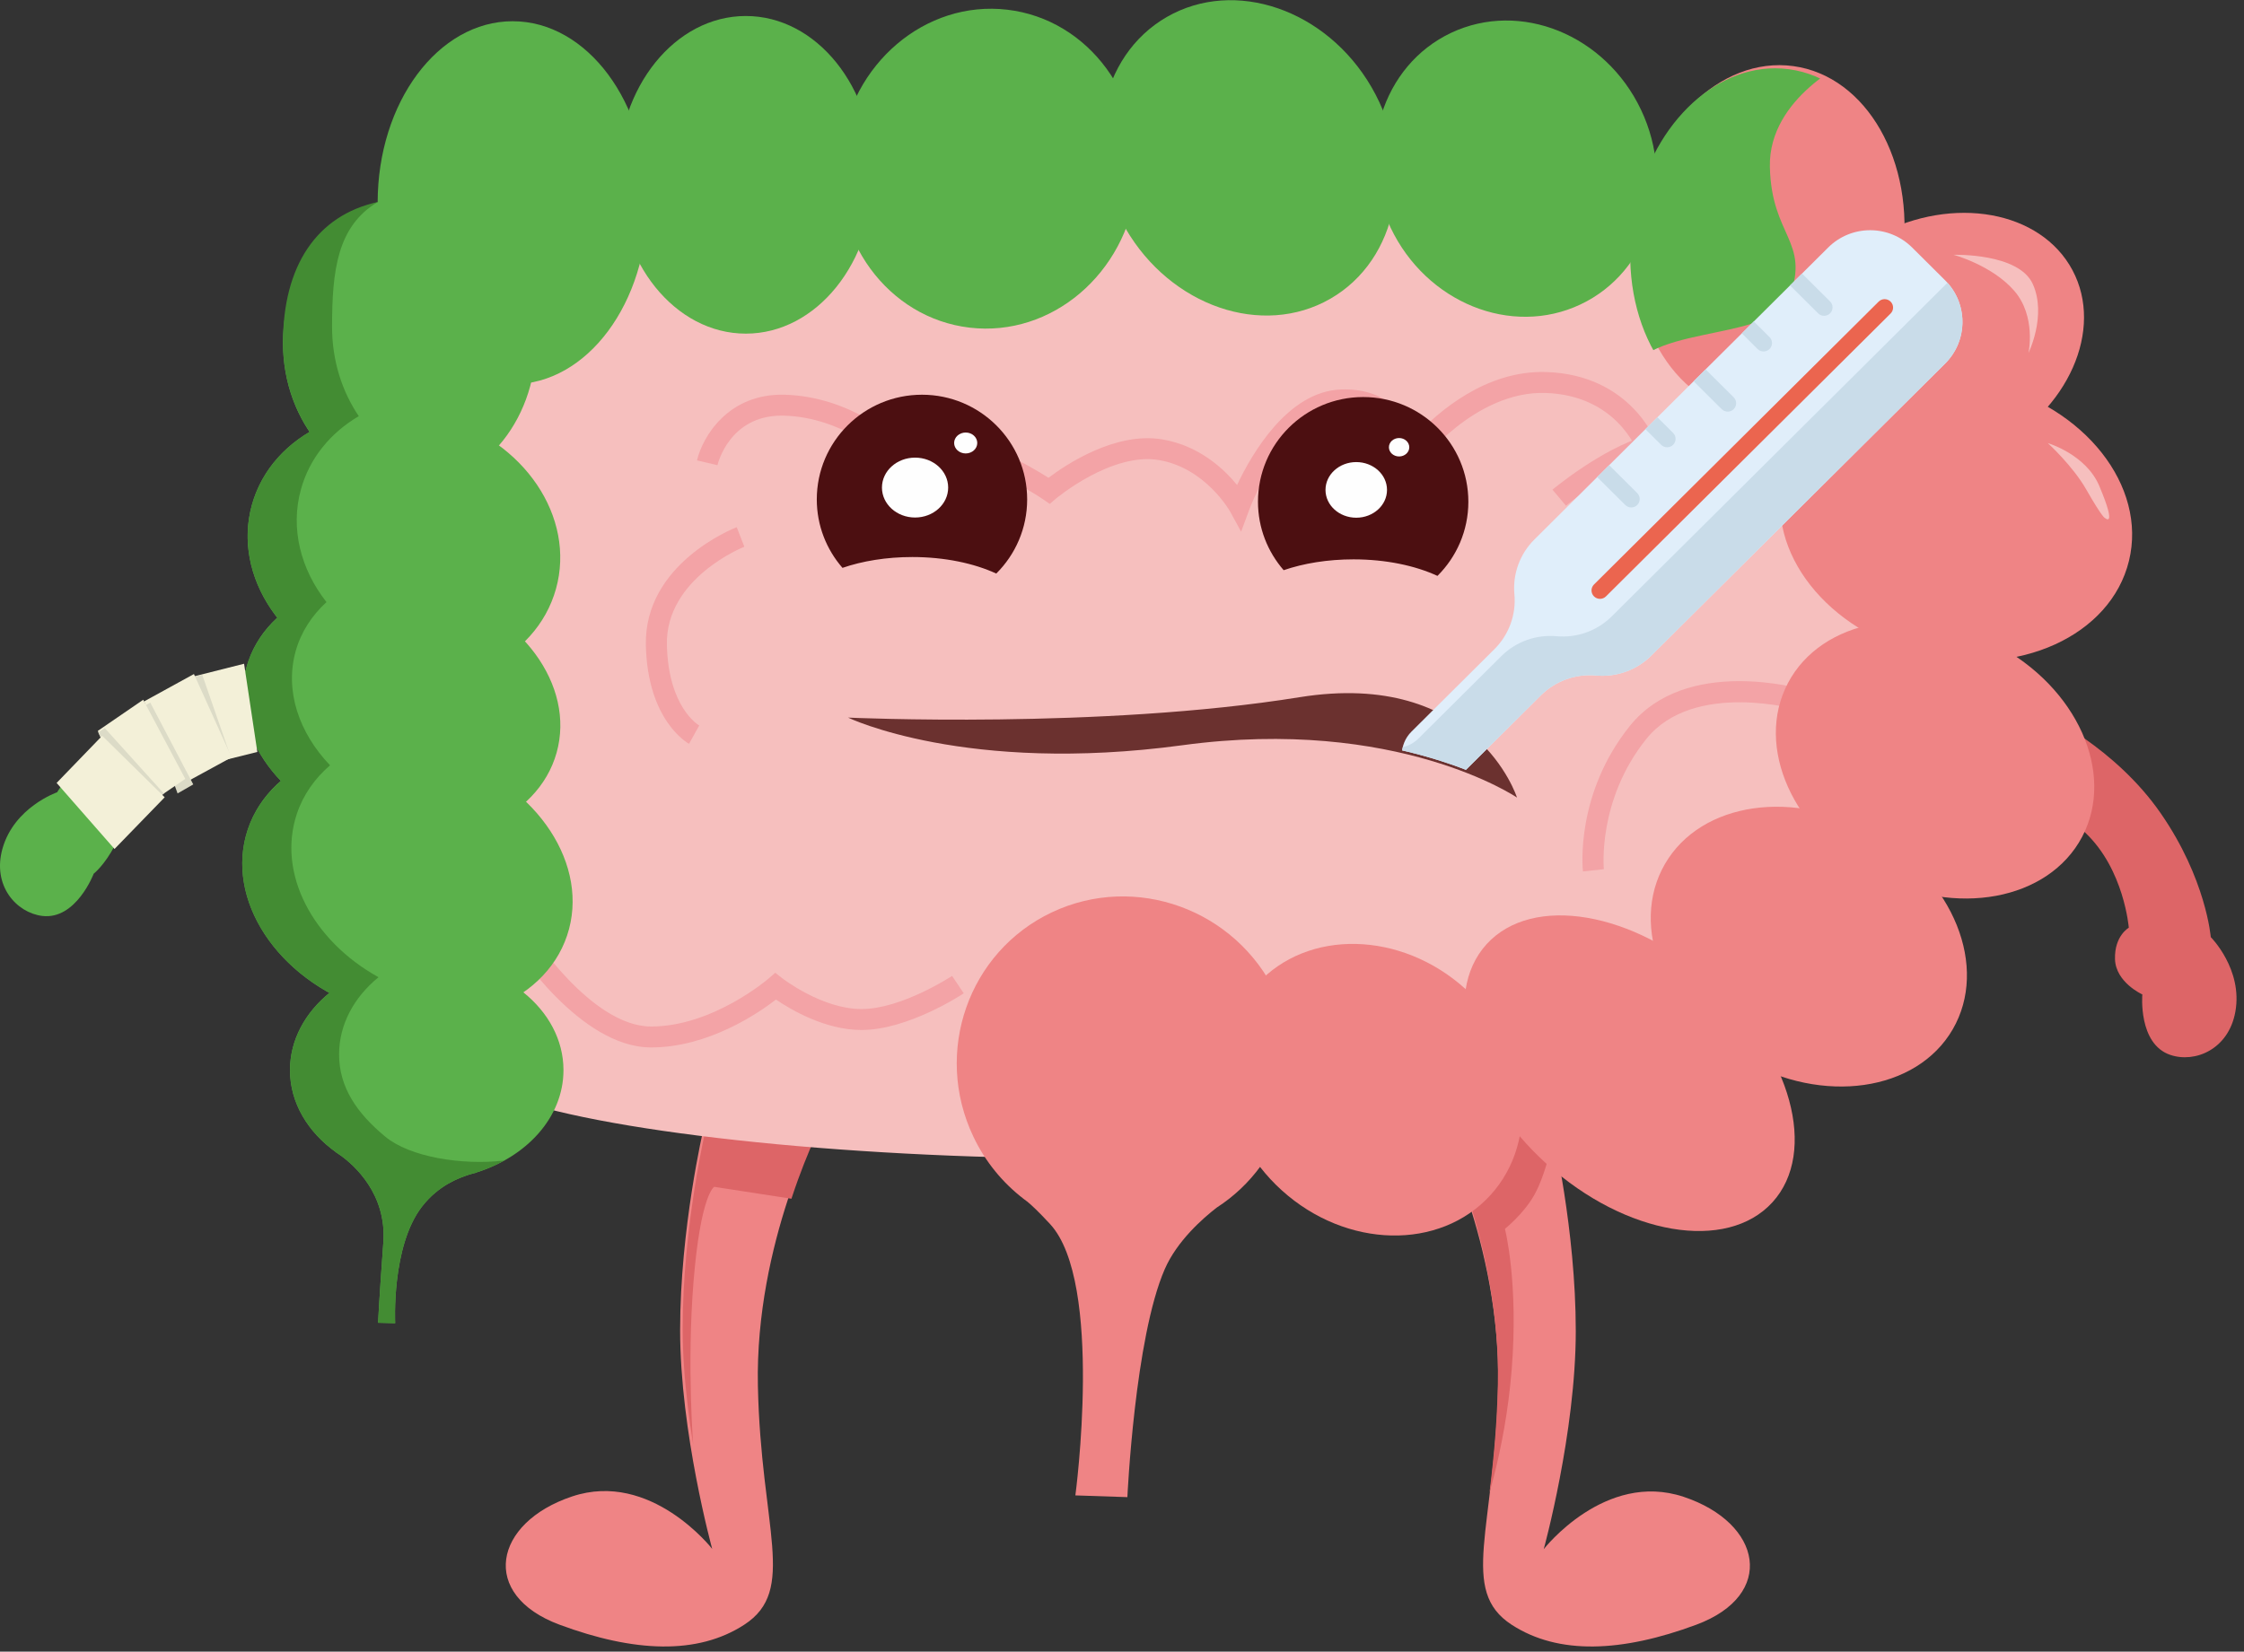
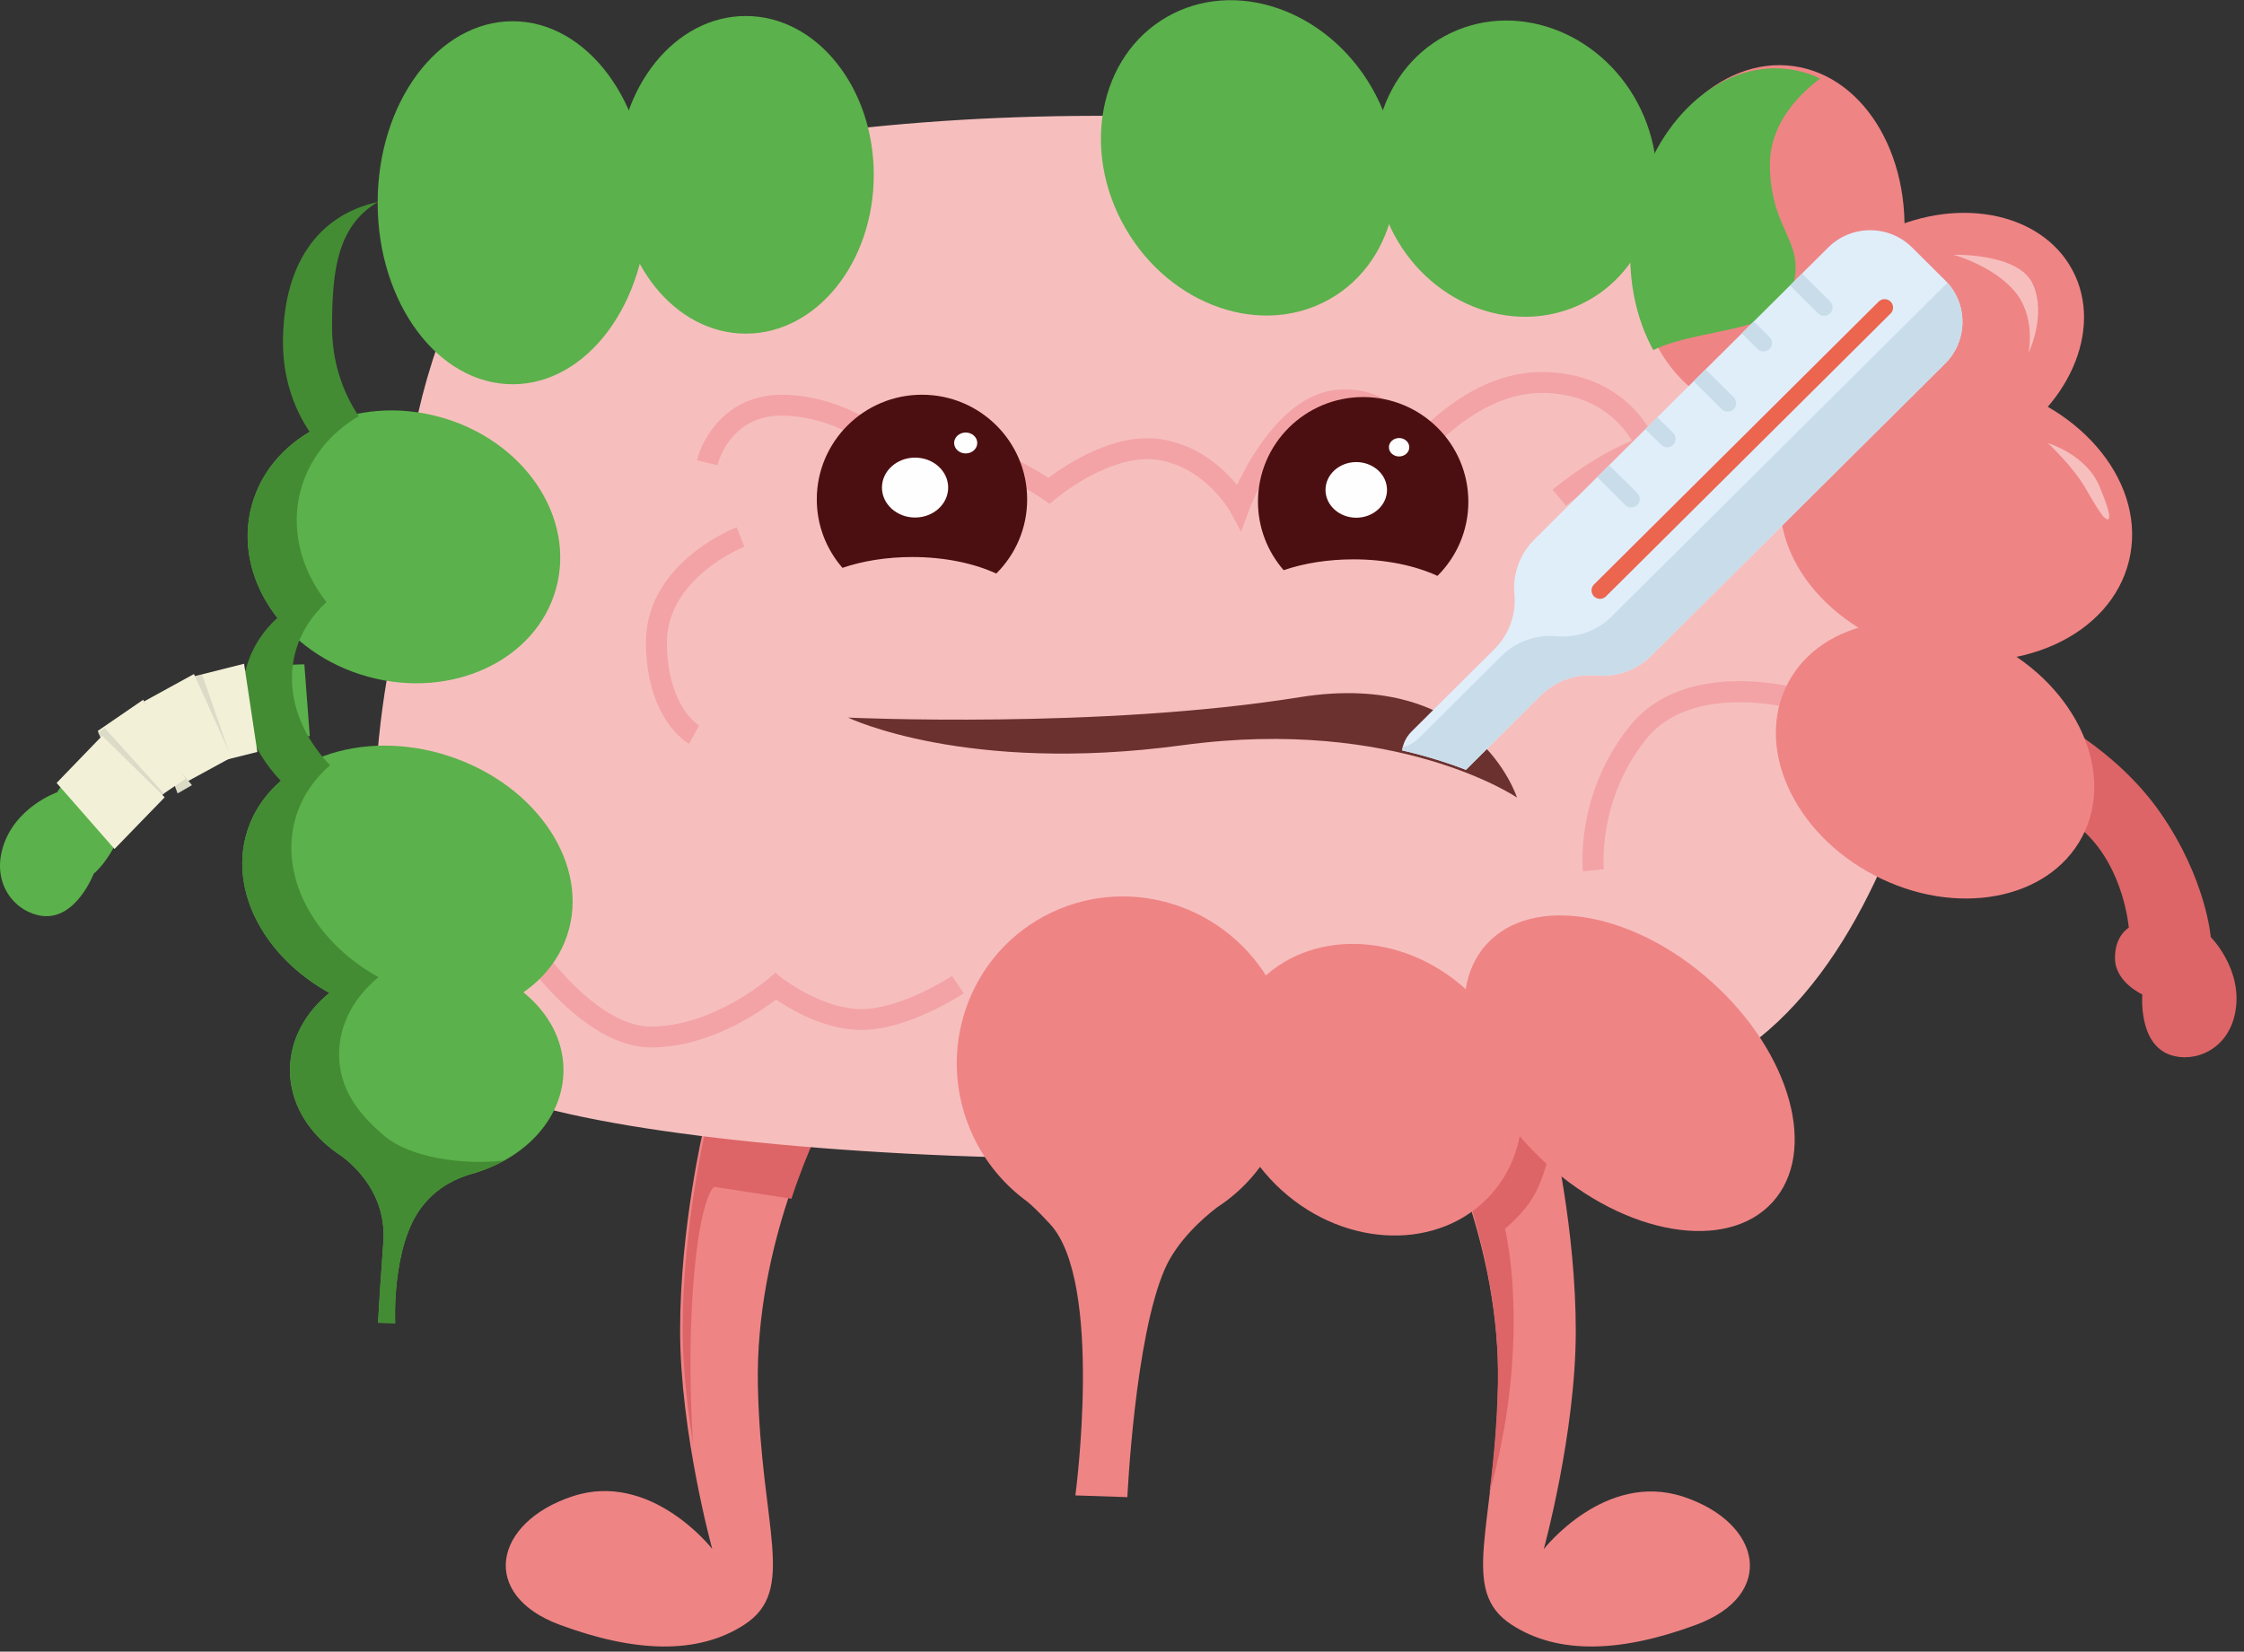
<svg xmlns="http://www.w3.org/2000/svg" width="436" height="321">
  <rect width="100%" height="100%" fill="#333333" stroke="none" />
  <defs>
    <clipPath id="clip_0">
      <rect y="129.12" width="60.189" height="48.943" clip-rule="evenodd" />
    </clipPath>
  </defs>
  <g clip-path="url(#clip_0)">
    <path fill="rgb(91,177,75)" stroke="none" transform="translate(0 129.12)" d="M59.136 0.001C59.136 0.001 43.931 -0.234 30.38 7.415C16.828 15.063 11.1 24.86 11.1 24.86C11.1 24.86 2.745 27.751 0.477 35.826C-1.537 42.998 3.166 48.265 8.196 48.891C14.787 49.707 18.208 40.681 18.208 40.681C18.208 40.681 20.303 39.076 22.393 35.053C24.483 31.031 26.227 30.159 26.227 30.159C26.227 30.159 31.955 20.365 41.889 17.221C51.822 14.081 60.189 13.955 60.189 13.955L59.136 0.001Z" />
  </g>
  <defs>
    <clipPath id="clip_1">
      <rect x="390.115" y="138.821" width="44.432" height="66.66" clip-rule="evenodd" />
    </clipPath>
  </defs>
  <g clip-path="url(#clip_1)">
    <path fill="rgb(221,101,103)" stroke="none" transform="translate(390.115 138.821)" d="M7.031 0C7.031 0 20.817 6.415 29.679 19.205C38.543 31.995 39.428 43.306 39.428 43.306C39.428 43.306 45.687 49.552 44.207 57.808C42.892 65.139 36.364 67.83 31.563 66.201C25.277 64.065 26.132 54.45 26.132 54.45C26.132 54.45 20.95 52.117 20.821 47.584C20.694 43.054 23.502 41.485 23.502 41.485C23.502 41.485 22.617 30.173 15.047 23.017C7.475 15.859 0 12.101 0 12.101L7.031 0Z" />
  </g>
  <defs>
    <clipPath id="clip_2">
      <rect x="-159" y="-1929" width="1440" height="5829" clip-rule="evenodd" />
    </clipPath>
  </defs>
  <g clip-path="url(#clip_2)">
    <path fill="rgb(239,132,133)" stroke="none" transform="translate(98.268 217.737)" d="M38.41 1.7C38.41 1.7 33.876 20.965 33.876 40.797C33.876 60.629 40.109 83.294 40.109 83.294C40.109 83.294 28.207 67.995 12.907 73.094C-2.394 78.195 -5.172 92.222 10.451 98.028C24.901 103.394 37.239 103.948 46.343 98.028C56.683 91.302 49.555 79.328 48.987 51.564C48.422 23.799 61.078 0 61.078 0L38.41 1.7Z" />
  </g>
  <defs>
    <clipPath id="clip_3">
      <path d="M132.641 258.2C132.641 238.259 137.24 218.889 137.24 218.889L160.234 217.18C160.234 217.18 147.396 241.109 147.97 269.025C148.164 278.402 149.108 285.987 149.88 292.183C151.405 304.432 152.254 311.251 145.288 315.742C140.788 318.642 135.51 319.997 129.584 320L129.546 320C123.32 319.997 116.38 318.503 108.882 315.742C93.033 309.903 95.851 295.801 111.373 290.673C126.892 285.546 138.965 300.928 138.965 300.928C138.965 300.928 132.641 278.139 132.641 258.2Z" clip-rule="evenodd" />
    </clipPath>
  </defs>
  <g clip-path="url(#clip_3)">
    <path fill="rgb(221,101,103)" stroke="none" transform="translate(130.481 213.952)" d="M4.268 67.796C4.268 67.796 2.927 51.654 4.268 35.131C5.65 18.105 8.292 16.711 8.292 16.711L25.537 19.369L31.479 1.708L3.885 0C3.885 0 -0.522 28.295 0.052 40.258C0.627 52.222 4.268 67.796 4.268 67.796" />
  </g>
  <defs>
    <clipPath id="clip_4">
      <rect x="-159" y="-1929" width="1440" height="5829" clip-rule="evenodd" />
    </clipPath>
  </defs>
  <g clip-path="url(#clip_4)">
    <path fill="rgb(239,132,133)" stroke="none" transform="translate(279 218)" d="M22.639 1.696C22.639 1.696 27.167 20.911 27.167 40.693C27.167 60.473 20.942 83.08 20.942 83.08C20.942 83.08 32.828 67.821 48.11 72.906C63.391 77.994 66.165 91.985 50.562 97.776C36.131 103.129 23.808 103.681 14.716 97.776C4.389 91.067 11.508 79.124 12.075 51.431C12.64 23.738 0 0 0 0L22.639 1.696Z" />
  </g>
  <defs>
    <clipPath id="clip_5">
      <path d="M289.155 292.185C289.911 285.989 290.836 278.403 291.026 269.025C291.588 241.109 279.009 217.18 279.009 217.18L301.539 218.889C301.539 218.889 306.046 238.259 306.046 258.2C306.046 278.139 299.851 300.928 299.851 300.928C299.851 300.928 311.68 285.546 326.888 290.673C342.097 295.801 344.857 309.903 329.328 315.742C321.981 318.503 315.181 319.997 309.08 320L309.042 320C303.235 319.997 298.063 318.642 293.654 315.742C286.829 311.251 287.661 304.433 289.155 292.185Z" clip-rule="evenodd" />
    </clipPath>
  </defs>
  <g clip-path="url(#clip_5)">
    <path fill="rgb(221,101,103)" stroke="none" transform="translate(281.124 213.951)" d="M6.771 80.9C6.771 80.9 11.278 68.746 12.592 52.224C13.946 35.199 11.278 24.878 11.278 24.878C11.278 24.878 14.846 22.029 16.91 18.422C18.975 14.813 20.103 9.495 20.103 9.495L12.028 1.329L0 0C0 0 5.083 26.967 5.645 38.93C6.209 50.895 6.771 80.9 6.771 80.9" />
  </g>
  <defs>
    <clipPath id="clip_6">
      <rect x="-159" y="-1929" width="1440" height="5829" clip-rule="evenodd" />
    </clipPath>
  </defs>
  <g clip-path="url(#clip_6)">
    <path fill="rgb(246,191,190)" stroke="none" transform="translate(72.798 22.512)" d="M3.642 102.933C3.642 102.933 -14.069 178.008 28.621 191.575C71.311 205.144 225.724 211.023 267.05 180.723C308.38 150.421 311.105 59.968 311.559 58.612C312.014 57.255 296.118 26.048 224.816 8.863C153.514 -8.324 47.241 1.174 24.987 22.882C2.734 44.591 3.642 102.933 3.642 102.933" />
  </g>
  <defs>
    <clipPath id="clip_7">
      <rect x="-159" y="-1929" width="1440" height="5829" clip-rule="evenodd" />
    </clipPath>
  </defs>
  <g clip-path="url(#clip_7)">
    <path fill="rgb(243,163,166)" stroke="none" transform="translate(135.422 76.708)" d="M3.978 13.702L0 12.769C1.073 8.222 6.043 -0.287 17.032 0.007C29.935 0.364 38.797 8.699 39.169 9.054L36.338 11.99C36.259 11.915 28.202 4.387 16.919 4.076C16.762 4.071 16.606 4.069 16.453 4.069C6.369 4.069 4.072 13.302 3.978 13.702" />
  </g>
  <defs>
    <clipPath id="clip_8">
      <rect x="-159" y="-1929" width="1440" height="5829" clip-rule="evenodd" />
    </clipPath>
  </defs>
  <g clip-path="url(#clip_8)">
    <path fill="rgb(243,163,166)" stroke="none" transform="translate(163.629 72.292)" d="M77.516 31.034L75.364 27.106C75.32 27.025 70.569 18.62 61.493 17.114C52.328 15.596 41.632 24.537 41.526 24.628L40.33 25.643L39.036 24.751C38.919 24.668 27.105 16.584 17.249 15.951C8.111 15.352 3.604 21.884 3.42 22.163L0 19.932C0.238 19.572 5.876 11.154 17.513 11.889C26.599 12.474 36.596 18.34 40.093 20.568C43.437 18.043 53.035 11.587 62.168 13.1C69.328 14.288 74.151 18.808 76.73 21.966C79.615 15.859 86.58 3.832 96.829 3.407C105.254 3.053 109.546 7.992 111.357 12.49C115.709 7.821 125.053 -0.384 136.836 0.014C153.181 0.562 158.07 13.354 158.27 13.899L154.433 15.297L156.352 14.599L154.435 15.305C154.269 14.866 150.221 4.536 136.696 4.081C122.861 3.615 112.123 17.864 112.016 18.007L108.866 22.269L108.337 17.007C108.226 15.992 106.982 7.052 96.999 7.473C88.056 7.843 81.029 21.577 79.076 26.836L77.516 31.034Z" />
  </g>
  <defs>
    <clipPath id="clip_9">
      <rect x="-159" y="-1929" width="1440" height="5829" clip-rule="evenodd" />
    </clipPath>
  </defs>
  <g clip-path="url(#clip_9)">
    <path fill="rgb(243,163,166)" stroke="none" transform="translate(301.639 83.324)" d="M2.622 14.965L0 11.841C0.384 11.522 9.51 3.971 17.922 1.448C25.997 -0.971 33.981 0.243 34.913 0.817L32.769 4.28L33.84 2.549L33.24 4.492C33.179 4.477 26.552 3.115 19.103 5.346C11.498 7.625 2.709 14.89 2.622 14.965" />
  </g>
  <defs>
    <clipPath id="clip_10">
      <rect x="-159" y="-1929" width="1440" height="5829" clip-rule="evenodd" />
    </clipPath>
  </defs>
  <g clip-path="url(#clip_10)">
    <path fill="rgb(243,163,166)" stroke="none" transform="translate(125.483 102.461)" d="M8.395 42.099C8.067 41.919 0.347 37.564 0.006 22.975C-0.363 7.143 16.923 0.285 17.661 0L19.137 3.795L18.399 1.898L19.14 3.795C18.987 3.854 3.79 9.924 4.093 22.881C4.374 34.946 10.129 38.397 10.374 38.536L8.395 42.099Z" />
  </g>
  <defs>
    <clipPath id="clip_11">
      <rect x="-159" y="-1929" width="1440" height="5829" clip-rule="evenodd" />
    </clipPath>
  </defs>
  <g clip-path="url(#clip_11)">
    <path fill="rgb(243,163,166)" stroke="none" transform="translate(307.46 132.381)" d="M0.1 36.984C0.033 36.375 -1.402 21.921 9.222 8.697C20.172 -4.936 42.473 1.462 43.416 1.741L42.255 5.644C42.05 5.583 21.643 -0.248 12.412 11.239C2.88 23.106 4.15 36.417 4.163 36.549L0.1 36.984Z" />
  </g>
  <defs>
    <clipPath id="clip_12">
      <rect x="-159" y="-1929" width="1440" height="5829" clip-rule="evenodd" />
    </clipPath>
  </defs>
  <g clip-path="url(#clip_12)">
    <path fill="rgb(243,163,166)" stroke="none" transform="translate(99.578 181.117)" d="M26.933 22.456C13.024 22.456 0.527 3.001 0 2.173L3.456 0C3.573 0.183 15.274 18.386 26.933 18.386C38.927 18.386 49.663 9.148 49.769 9.055L51.047 7.941L52.385 8.987C52.462 9.048 60.127 14.994 67.808 14.994C75.615 14.994 85.31 8.615 85.408 8.551L87.675 11.938C87.238 12.229 76.838 19.064 67.808 19.064C60.697 19.064 53.977 15.052 51.19 13.148C47.783 15.783 38.053 22.456 26.933 22.456" />
  </g>
  <defs>
    <clipPath id="clip_13">
      <rect x="-159" y="-1929" width="1440" height="5829" clip-rule="evenodd" />
    </clipPath>
  </defs>
  <g clip-path="url(#clip_13)">
    <path fill="rgb(91,177,75)" stroke="none" transform="translate(47.071 144.91)" d="M63.11 36.912C58.572 50.451 41.007 56.809 23.877 51.113C6.748 45.42 -3.46 29.829 1.078 16.29C5.617 2.752 23.183 -3.607 40.313 2.087C57.442 7.783 67.65 23.374 63.11 36.912" />
  </g>
  <defs>
    <clipPath id="clip_14">
      <rect x="-159" y="-1929" width="1440" height="5829" clip-rule="evenodd" />
    </clipPath>
  </defs>
  <g clip-path="url(#clip_14)">
    <path fill="rgb(91,177,75)" stroke="none" transform="translate(48.114 79.764)" d="M59.909 34.686C56.023 48.615 39.652 56.251 23.338 51.741C7.024 47.23 -3.051 32.281 0.833 18.351C4.715 4.422 21.09 -3.214 37.403 1.296C53.716 5.807 63.793 20.756 59.909 34.686" />
  </g>
  <defs>
    <clipPath id="clip_15">
-       <rect x="-159" y="-1929" width="1440" height="5829" clip-rule="evenodd" />
-     </clipPath>
+       </clipPath>
  </defs>
  <g clip-path="url(#clip_15)">
-     <path fill="rgb(91,177,75)" stroke="none" transform="translate(47.188 112.832)" d="M60.963 33.438C57.315 46.516 40.875 53.389 24.241 48.79C7.604 44.191 -2.925 29.859 0.722 16.781C4.368 3.703 20.808 -3.171 37.444 1.429C54.081 6.029 64.609 20.36 60.963 33.438" />
-   </g>
+     </g>
  <defs>
    <clipPath id="clip_16">
-       <rect x="-159" y="-1929" width="1440" height="5829" clip-rule="evenodd" />
-     </clipPath>
+       </clipPath>
  </defs>
  <g clip-path="url(#clip_16)">
    <path fill="rgb(91,177,75)" stroke="none" transform="translate(54.981 38.386)" d="M49.149 28.236C49.149 43.83 38.146 56.473 24.575 56.473C11.003 56.473 0 43.83 0 28.236C0 12.642 11.003 0 24.575 0C38.146 0 49.149 12.642 49.149 28.236" />
  </g>
  <defs>
    <clipPath id="clip_17">
      <rect x="-159" y="-1929" width="1440" height="5829" clip-rule="evenodd" />
    </clipPath>
  </defs>
  <g clip-path="url(#clip_17)">
    <path fill="rgb(91,177,75)" stroke="none" transform="translate(73.376 4.127)" d="M52.455 35.275C52.455 54.758 40.713 70.552 26.227 70.552C11.742 70.552 0 54.758 0 35.275C0 15.792 11.742 0 26.227 0C40.713 0 52.455 15.792 52.455 35.275" />
  </g>
  <defs>
    <clipPath id="clip_18">
      <rect x="-159" y="-1929" width="1440" height="5829" clip-rule="evenodd" />
    </clipPath>
  </defs>
  <g clip-path="url(#clip_18)">
    <path fill="rgb(91,177,75)" stroke="none" transform="translate(120.039 3.11)" d="M49.731 30.866C49.731 47.913 38.598 61.733 24.867 61.733C11.133 61.733 0 47.913 0 30.866C0 13.819 11.133 0 24.867 0C38.598 0 49.731 13.819 49.731 30.866" />
  </g>
  <defs>
    <clipPath id="clip_19">
-       <rect x="-159" y="-1929" width="1440" height="5829" clip-rule="evenodd" />
-     </clipPath>
+       </clipPath>
  </defs>
  <g clip-path="url(#clip_19)">
    <path fill="rgb(91,177,75)" stroke="none" transform="translate(163.046 1.698)" d="M57.78 34.446C55.77 51.51 41.258 63.839 25.366 61.982C9.476 60.125 -1.779 44.787 0.233 27.723C2.242 10.657 16.755 -1.671 32.646 0.185C48.537 2.042 59.791 17.381 57.78 34.446" />
  </g>
  <defs>
    <clipPath id="clip_20">
      <rect x="-159" y="-1929" width="1440" height="5829" clip-rule="evenodd" />
    </clipPath>
  </defs>
  <g clip-path="url(#clip_20)">
    <path fill="rgb(91,177,75)" stroke="none" transform="translate(213.903 0.037)" d="M52.58 16.909C61.351 32.034 57.762 50.446 44.568 58.031C31.372 65.618 13.566 59.507 4.799 44.381C-3.972 29.256 -0.383 10.844 12.812 3.258C26.005 -4.328 43.811 1.784 52.58 16.909" />
  </g>
  <defs>
    <clipPath id="clip_21">
      <rect x="-159" y="-1929" width="1440" height="5829" clip-rule="evenodd" />
    </clipPath>
  </defs>
  <g clip-path="url(#clip_21)">
    <path fill="rgb(91,177,75)" stroke="none" transform="translate(267.134 3.988)" d="M51.694 17.315C58.632 31.893 53.368 48.849 39.937 55.187C26.507 61.525 9.996 54.845 3.058 40.265C-3.879 25.688 1.386 8.731 14.814 2.394C28.245 -3.944 44.757 2.736 51.694 17.315" />
  </g>
  <defs>
    <clipPath id="clip_22">
      <rect x="-159" y="-1929" width="1440" height="5829" clip-rule="evenodd" />
    </clipPath>
  </defs>
  <g clip-path="url(#clip_22)">
    <path fill="rgb(239,132,133)" stroke="none" transform="translate(238.049 183.45)" d="M46.688 8.758C59.215 20.073 61.386 38.011 51.538 48.824C41.689 59.639 23.55 59.234 11.021 47.919C-1.504 36.605 -3.677 18.666 6.171 7.853C16.02 -2.961 34.16 -2.556 46.688 8.758" />
  </g>
  <defs>
    <clipPath id="clip_23">
      <rect x="-159" y="-1929" width="1440" height="5829" clip-rule="evenodd" />
    </clipPath>
  </defs>
  <g clip-path="url(#clip_23)">
    <path fill="rgb(239,132,133)" stroke="none" transform="translate(284.519 177.91)" d="M48.169 13.02C63.506 26.871 68.742 46.003 59.862 55.753C50.984 65.501 31.355 62.174 16.017 48.323C0.681 34.471 -4.556 15.341 4.322 5.592C13.2 -4.157 32.831 -0.832 48.169 13.02" />
  </g>
  <defs>
    <clipPath id="clip_24">
-       <rect x="-159" y="-1929" width="1440" height="5829" clip-rule="evenodd" />
-     </clipPath>
+       </clipPath>
  </defs>
  <g clip-path="url(#clip_24)">
    <path fill="rgb(239,132,133)" stroke="none" transform="translate(320.734 156.793)" d="M43.429 5.262C58.869 14.138 65.693 31.151 58.672 43.26C51.652 55.369 33.444 57.992 18.004 49.113C2.567 40.238 -4.259 23.224 2.762 11.115C9.782 -0.995 27.989 -3.615 43.429 5.262" />
  </g>
  <defs>
    <clipPath id="clip_25">
      <rect x="-159" y="-1929" width="1440" height="5829" clip-rule="evenodd" />
    </clipPath>
  </defs>
  <g clip-path="url(#clip_25)">
    <path fill="rgb(239,132,133)" stroke="none" transform="translate(345.04 120.744)" d="M42.755 4.527C58.539 12.78 66.043 29.506 59.516 41.887C52.988 54.267 34.901 57.611 19.116 49.359C3.332 41.105 -4.171 24.38 2.355 12C8.883 -0.38 26.97 -3.725 42.755 4.527" />
  </g>
  <defs>
    <clipPath id="clip_26">
      <rect x="-159" y="-1929" width="1440" height="5829" clip-rule="evenodd" />
    </clipPath>
  </defs>
  <g clip-path="url(#clip_26)">
    <path fill="rgb(239,132,133)" stroke="none" transform="translate(345.859 73.302)" d="M40.632 1.232C59.182 5.721 71.341 21.154 67.792 35.702C64.242 50.252 46.327 58.408 27.776 53.919C9.226 49.431 -2.934 33.998 0.616 19.449C4.165 4.901 22.081 -3.256 40.632 1.232" />
  </g>
  <defs>
    <clipPath id="clip_27">
      <rect x="-159" y="-1929" width="1440" height="5829" clip-rule="evenodd" />
    </clipPath>
  </defs>
  <g clip-path="url(#clip_27)">
    <path fill="rgb(239,132,133)" stroke="none" transform="translate(347.034 41.367)" d="M17.78 4.315C32.523 -3.48 49.472 -0.424 55.637 11.14C61.802 22.702 54.846 38.396 40.103 46.191C25.36 53.984 8.412 50.929 2.247 39.366C-3.917 27.802 3.037 12.11 17.78 4.315" />
  </g>
  <defs>
    <clipPath id="clip_28">
      <rect x="-159" y="-1929" width="1440" height="5829" clip-rule="evenodd" />
    </clipPath>
  </defs>
  <g clip-path="url(#clip_28)">
    <path fill="rgb(91,177,75)" stroke="none" transform="translate(56.344 186.614)" d="M53.136 21.369C53.136 9.568 41.242 0 26.568 0C11.894 0 0 9.568 0 21.369C0 27.742 3.486 33.444 8.987 37.361L8.94 37.354C8.94 37.354 9.047 37.417 9.195 37.513C9.435 37.681 9.673 37.851 9.92 38.012C12.424 39.825 18.825 45.424 18.138 54.864C17.285 66.567 17.115 70.468 17.115 70.468L20.438 70.552C20.438 70.552 19.671 55.628 25.632 47.91C28.855 43.739 32.837 42.323 34.75 41.695C35.04 41.619 35.319 41.527 35.604 41.443C35.893 41.369 36.062 41.339 36.062 41.339L35.994 41.329C46.007 38.266 53.136 30.497 53.136 21.369" />
  </g>
  <defs>
    <clipPath id="clip_29">
      <rect x="-159" y="-1929" width="1440" height="5829" clip-rule="evenodd" />
    </clipPath>
  </defs>
  <g clip-path="url(#clip_29)">
    <path fill="rgb(67,140,51)" stroke="none" transform="translate(47.071 39.255)" d="M50.891 186.302C42.559 187.254 32.554 185.599 27.797 181.667C22.265 177.095 18.811 172.048 18.811 165.675C18.811 159.827 21.738 154.53 26.473 150.67C13.656 143.568 6.731 130.48 10.615 118.891C11.862 115.172 14.118 112.018 17.054 109.484C11.007 103.155 8.227 95.013 10.375 87.305C11.417 83.571 13.528 80.365 16.363 77.765C11.36 71.4 9.28 63.452 11.412 55.807C13.112 49.712 17.204 44.821 22.638 41.626C19.397 36.842 17.448 30.846 17.448 24.313C17.448 13.382 18.439 4.692 26.347 0C14.447 2.607 7.91 12.437 7.91 27.366C7.91 33.897 9.859 39.895 13.099 44.678C7.667 47.874 3.576 52.764 1.875 58.86C-0.256 66.505 1.824 74.453 6.824 80.818C3.99 83.418 1.88 86.624 0.839 90.358C-1.311 98.065 1.468 106.207 7.515 112.537C4.582 115.072 2.325 118.225 1.078 121.944C-2.808 133.533 4.117 146.621 16.936 153.723C12.201 157.583 9.273 162.878 9.273 168.727C9.273 175.1 12.759 180.804 18.261 184.72L18.214 184.713C18.214 184.713 18.32 184.777 18.468 184.872C18.708 185.04 18.946 185.209 19.194 185.37C21.697 187.184 28.098 192.782 27.411 202.222C26.558 213.925 26.388 217.826 26.388 217.826L29.711 217.912C29.711 217.912 28.944 202.986 34.906 195.27C38.128 191.098 42.11 189.681 44.023 189.054C44.313 188.978 44.592 188.886 44.877 188.802C45.166 188.729 45.335 188.697 45.335 188.697L45.267 188.687C47.271 188.075 49.153 187.265 50.891 186.302" />
  </g>
  <defs>
    <clipPath id="clip_30">
      <rect x="-159" y="-1929" width="1440" height="5829" clip-rule="evenodd" />
    </clipPath>
  </defs>
  <g clip-path="url(#clip_30)">
    <path fill="rgb(239,132,133)" stroke="none" transform="translate(185.891 174.219)" d="M13.126 58.887C13.333 59.044 13.542 59.202 13.752 59.355C14.489 59.958 15.824 61.185 18.124 63.669C28.601 74.985 23.05 116.415 23.05 116.415L33.155 116.753C33.155 116.753 34.58 85.808 40.421 72.432C42.797 66.992 47.733 62.63 50.507 60.484C64.031 51.773 69.245 34.047 62.056 18.942C54.242 2.52 34.74 -4.577 18.496 3.087C2.253 10.753 -4.581 30.28 3.234 46.7C5.572 51.615 8.962 55.687 12.995 58.785L13.126 58.887Z" />
  </g>
  <defs>
    <clipPath id="clip_31">
      <rect x="-159" y="-1929" width="1440" height="5829" clip-rule="evenodd" />
    </clipPath>
  </defs>
  <g clip-path="url(#clip_31)">
    <path fill="rgb(76,15,17)" stroke="none" transform="translate(158.699 76.715)" d="M18.564 31.545C24.857 31.545 30.57 32.769 34.871 34.758C38.579 31.073 40.874 25.98 40.874 20.351C40.874 9.111 31.724 0 20.437 0C9.15 0 0 9.111 0 20.351C0 25.44 1.89 30.082 4.99 33.65C8.86 32.321 13.531 31.545 18.564 31.545" />
  </g>
  <defs>
    <clipPath id="clip_32">
      <rect x="-159" y="-1929" width="1440" height="5829" clip-rule="evenodd" />
    </clipPath>
  </defs>
  <g clip-path="url(#clip_32)">
    <path fill="rgb(254,254,254)" stroke="none" transform="translate(171.36 88.941)" d="M12.866 5.82C12.866 9.034 9.987 11.641 6.434 11.641C2.881 11.641 0 9.034 0 5.82C0 2.606 2.881 0 6.434 0C9.987 0 12.866 2.606 12.866 5.82" />
  </g>
  <defs>
    <clipPath id="clip_33">
      <rect x="-159" y="-1929" width="1440" height="5829" clip-rule="evenodd" />
    </clipPath>
  </defs>
  <g clip-path="url(#clip_33)">
    <path fill="rgb(254,254,254)" stroke="none" transform="translate(185.384 84.062)" d="M4.495 2.033C4.495 3.155 3.487 4.066 2.248 4.066C1.008 4.066 0 3.155 0 2.033C0 0.911 1.008 0 2.248 0C3.487 0 4.495 0.911 4.495 2.033" />
  </g>
  <defs>
    <clipPath id="clip_34">
      <rect x="-159" y="-1929" width="1440" height="5829" clip-rule="evenodd" />
    </clipPath>
  </defs>
  <g clip-path="url(#clip_34)">
    <path fill="rgb(76,15,17)" stroke="none" transform="translate(244.421 77.167)" d="M18.564 31.545C24.857 31.545 30.57 32.769 34.871 34.758C38.579 31.073 40.874 25.98 40.874 20.351C40.874 9.111 31.724 0 20.437 0C9.149 0 0 9.111 0 20.351C0 25.44 1.89 30.083 4.99 33.65C8.859 32.321 13.531 31.545 18.564 31.545" />
  </g>
  <defs>
    <clipPath id="clip_35">
      <rect x="-159" y="-1929" width="1440" height="5829" clip-rule="evenodd" />
    </clipPath>
  </defs>
  <g clip-path="url(#clip_35)">
    <path fill="rgb(254,254,254)" stroke="none" transform="translate(257.54 89.807)" d="M11.95 5.407C11.95 8.391 9.275 10.812 5.975 10.812C2.676 10.812 0 8.391 0 5.407C0 2.421 2.676 0 5.975 0C9.275 0 11.95 2.421 11.95 5.407" />
  </g>
  <defs>
    <clipPath id="clip_36">
      <rect x="-159" y="-1929" width="1440" height="5829" clip-rule="evenodd" />
    </clipPath>
  </defs>
  <g clip-path="url(#clip_36)">
    <path fill="rgb(254,254,254)" stroke="none" transform="translate(269.861 85.133)" d="M3.957 1.791C3.957 2.78 3.071 3.582 1.978 3.582C0.885 3.582 0 2.78 0 1.791C0 0.801 0.885 0 1.978 0C3.071 0 3.957 0.801 3.957 1.791" />
  </g>
  <defs>
    <clipPath id="clip_37">
      <rect x="-159" y="-1929" width="1440" height="5829" clip-rule="evenodd" />
    </clipPath>
  </defs>
  <g clip-path="url(#clip_37)">
    <path fill="rgb(107,49,47)" stroke="none" transform="translate(164.772 134.712)" d="M0 4.754C0 4.754 22.893 15.826 64.988 10.122C106.703 4.472 129.973 20.297 129.973 20.297C129.973 20.297 122.01 -4.732 87.689 0.798C49.096 7.015 0 4.754 0 4.754" />
  </g>
  <defs>
    <clipPath id="clip_38">
      <rect x="-159" y="-1929" width="1440" height="5829" clip-rule="evenodd" />
    </clipPath>
  </defs>
  <g clip-path="url(#clip_38)">
    <path fill="rgb(246,191,190)" stroke="none" transform="translate(379.581 49.518)" d="M0 0.005C0 0.005 12.67 -0.395 15.397 5.714C18.123 11.824 14.544 19.081 14.544 19.081C14.544 19.081 16.095 11.978 11.778 6.999C7.46 2.022 0 0.005 0 0.005" />
  </g>
  <defs>
    <clipPath id="clip_39">
      <rect x="-159" y="-1929" width="1440" height="5829" clip-rule="evenodd" />
    </clipPath>
  </defs>
  <g clip-path="url(#clip_39)">
    <path fill="rgb(246,191,190)" stroke="none" transform="translate(397.885 86.121)" d="M0 0C0 0 7.407 2.171 10.003 8.336C13.55 16.757 11.104 14.552 11.104 14.552C11.104 14.552 10.717 14.702 7.449 8.986C4.823 4.392 0 0 0 0" />
  </g>
  <defs>
    <clipPath id="clip_40">
      <rect x="-159" y="-1929" width="1440" height="5829" clip-rule="evenodd" />
    </clipPath>
  </defs>
  <g clip-path="url(#clip_40)">
    <path fill="rgb(239,132,133)" stroke="none" transform="translate(317.602 12.664)" d="M52.031 37.362C49.487 55.961 35.871 69.472 21.617 67.54C7.363 65.607 -2.131 48.961 0.412 30.362C2.957 11.762 16.573 -1.75 30.827 0.184C45.082 2.117 54.574 18.761 52.031 37.362" />
  </g>
  <defs>
    <clipPath id="clip_41">
      <path d="M338.396 80.811C324.118 78.878 314.608 62.233 317.156 43.636C319.542 26.227 331.645 13.277 344.894 13.275C345.799 13.275 346.709 13.336 347.623 13.46C361.901 15.394 371.409 32.037 368.862 50.636C366.315 69.232 352.675 82.743 338.396 80.811Z" clip-rule="evenodd" />
    </clipPath>
  </defs>
  <g clip-path="url(#clip_41)">
    <path fill="rgb(91,177,75)" stroke="none" transform="translate(297.969 8.387)" d="M19.614 1.554L57.707 0L61.543 3.25C61.543 3.25 45.624 10.455 45.91 24.019C46.194 37.584 53.727 38.43 49.748 49.31C46.369 58.542 18.762 54.256 18.478 66.123C18.194 77.992 0 81.383 0 81.383L19.614 1.554Z" />
  </g>
  <defs>
    <clipPath id="clip_42">
      <path d="M294.775 154.468C294.775 154.468 271.538 138.694 229.882 144.326C187.847 150.011 363.069 37 363.069 37L402.833 54.841L294.775 154.468Z" clip-rule="evenodd" />
    </clipPath>
  </defs>
  <g clip-path="url(#clip_42)">
    <path fill="rgb(224,238,250)" stroke="none" transform="translate(272.377 44.742)" d="M105.546 9.73L99.134 3.355C94.634 -1.118 87.339 -1.118 82.841 3.355L25.745 60.113C22.925 62.916 21.503 66.818 21.865 70.766C22.228 74.713 20.806 78.617 17.987 81.42L1.871 97.443C-0.624 99.92 -0.624 103.939 1.871 106.418C4.362 108.895 8.405 108.895 10.899 106.418L27.015 90.395C29.835 87.592 33.762 86.18 37.733 86.539C41.704 86.9 45.63 85.487 48.45 82.685L105.546 25.926C110.046 21.454 110.046 14.203 105.546 9.73" />
  </g>
  <defs>
    <clipPath id="clip_43">
      <path d="M294.775 154.468C294.775 154.468 271.538 138.694 229.882 144.326C187.847 150.011 363.069 37 363.069 37L402.833 54.841L294.775 154.468Z" clip-rule="evenodd" />
    </clipPath>
  </defs>
  <g clip-path="url(#clip_43)">
    <path fill="rgb(201,220,233)" stroke="none" transform="translate(272.379 54.955)" d="M106.001 0L40.774 64.842C37.954 67.646 34.028 69.057 30.058 68.697C26.085 68.338 22.159 69.75 19.339 72.553L3.221 88.576C2.349 89.443 1.288 90.005 0.168 90.264C-0.318 92.331 0.248 94.592 1.869 96.203C4.362 98.682 8.403 98.682 10.897 96.203L27.013 80.182C29.833 77.379 33.76 75.966 37.731 76.327C41.702 76.688 45.629 75.273 48.449 72.471L105.544 15.713C109.884 11.398 110.037 4.498 106.001 0" />
  </g>
  <defs>
    <clipPath id="clip_44">
      <path d="M294.775 154.468C294.775 154.468 271.538 138.694 229.882 144.326C187.847 150.011 363.069 37 363.069 37L402.833 54.841L294.775 154.468Z" clip-rule="evenodd" />
    </clipPath>
  </defs>
  <g clip-path="url(#clip_44)">
    <path fill="rgb(235,101,79)" stroke="none" transform="translate(309.225 58.142)" d="M0.482 57.767C-0.161 57.129 -0.161 56.095 0.482 55.455L55.787 0.48C56.429 -0.16 57.469 -0.16 58.112 0.48C58.754 1.118 58.754 2.152 58.112 2.79L2.808 57.767C2.166 58.407 1.124 58.407 0.482 57.767" />
  </g>
  <defs>
    <clipPath id="clip_45">
      <path d="M294.775 154.468C294.775 154.468 271.538 138.694 229.882 144.326C187.847 150.011 363.069 37 363.069 37L402.833 54.841L294.775 154.468Z" clip-rule="evenodd" />
    </clipPath>
  </defs>
  <g clip-path="url(#clip_45)">
    <path fill="rgb(201,220,233)" stroke="none" transform="translate(347.796 53.162)" d="M0 2.312L5.458 7.737C6.099 8.375 7.141 8.375 7.783 7.737C8.425 7.099 8.425 6.063 7.783 5.425L2.326 0L0 2.312Z" />
  </g>
  <defs>
    <clipPath id="clip_46">
      <path d="M294.775 154.468C294.775 154.468 271.538 138.694 229.882 144.326C187.847 150.011 363.069 37 363.069 37L402.833 54.841L294.775 154.468Z" clip-rule="evenodd" />
    </clipPath>
  </defs>
  <g clip-path="url(#clip_46)">
    <path fill="rgb(201,220,233)" stroke="none" transform="translate(338.428 62.474)" d="M0 2.312L3.06 5.354C3.703 5.992 4.744 5.992 5.384 5.354C6.028 4.715 6.028 3.68 5.384 3.042L2.327 0L0 2.312Z" />
  </g>
  <defs>
    <clipPath id="clip_47">
      <path d="M294.775 154.468C294.775 154.468 271.538 138.694 229.882 144.326C187.847 150.011 363.069 37 363.069 37L402.833 54.841L294.775 154.468Z" clip-rule="evenodd" />
    </clipPath>
  </defs>
  <g clip-path="url(#clip_47)">
    <path fill="rgb(201,220,233)" stroke="none" transform="translate(329.062 71.786)" d="M0 2.312L5.458 7.737C6.099 8.375 7.14 8.375 7.783 7.737C8.425 7.099 8.425 6.065 7.783 5.427L2.326 0L0 2.312Z" />
  </g>
  <defs>
    <clipPath id="clip_48">
      <path d="M294.775 154.468C294.775 154.468 271.538 138.694 229.882 144.326C187.847 150.011 363.069 37 363.069 37L402.833 54.841L294.775 154.468Z" clip-rule="evenodd" />
    </clipPath>
  </defs>
  <g clip-path="url(#clip_48)">
    <path fill="rgb(201,220,233)" stroke="none" transform="translate(319.694 81.098)" d="M0 2.312L3.06 5.354C3.702 5.992 4.744 5.992 5.384 5.354C6.028 4.715 6.028 3.68 5.384 3.041L2.326 0L0 2.312Z" />
  </g>
  <defs>
    <clipPath id="clip_49">
      <path d="M294.775 154.468C294.775 154.468 271.538 138.694 229.882 144.326C187.847 150.011 363.069 37 363.069 37L402.833 54.841L294.775 154.468Z" clip-rule="evenodd" />
    </clipPath>
  </defs>
  <g clip-path="url(#clip_49)">
    <path fill="rgb(201,220,233)" stroke="none" transform="translate(310.326 90.409)" d="M0 2.313L5.458 7.739C6.101 8.377 7.141 8.377 7.785 7.739C8.425 7.099 8.425 6.065 7.785 5.427L2.327 0L0 2.313Z" />
  </g>
  <defs>
    <clipPath id="clip_50">
      <rect x="-159" y="-1929" width="1440" height="5829" clip-rule="evenodd" />
    </clipPath>
  </defs>
  <g clip-path="url(#clip_50)">
    <path fill="rgb(243,240,216)" stroke="none" transform="translate(37 129)" d="M10.423 0L13 17.142L1.546 20L0 2.629L10.423 0Z" />
  </g>
  <defs>
    <clipPath id="clip_51">
      <path d="M38.664 148.783L37.143 131.683L47.398 129.095L49.932 145.97L38.664 148.783Z" clip-rule="evenodd" />
    </clipPath>
  </defs>
  <g clip-path="url(#clip_51)">
    <path fill="rgb(220,219,199)" stroke="none" transform="translate(29.239 129.31)" d="M9.417 0L15.949 18.807L5.594 24.331L0 5.06L9.417 0Z" />
  </g>
  <defs>
    <clipPath id="clip_52">
      <rect x="-159" y="-1929" width="1440" height="5829" clip-rule="evenodd" />
    </clipPath>
  </defs>
  <g clip-path="url(#clip_52)">
    <path fill="rgb(243,240,216)" stroke="none" transform="translate(28 131)" d="M9.681 0L17 16.188L6.354 22L0 5.318L9.681 0Z" />
  </g>
  <defs>
    <clipPath id="clip_53">
      <path d="M34.502 154.205L28.296 137.058L37.751 131.592L44.902 148.231L34.502 154.205Z" clip-rule="evenodd" />
    </clipPath>
  </defs>
  <g clip-path="url(#clip_53)">
-     <path fill="rgb(220,219,199)" stroke="none" transform="translate(25.727 136.08)" d="M0 2.304L3.221 0L12.506 17.674L8.42 20.823L0 2.304Z" />
+     <path fill="rgb(220,219,199)" stroke="none" transform="translate(25.727 136.08)" d="M0 2.304L12.506 17.674L8.42 20.823L0 2.304Z" />
  </g>
  <defs>
    <clipPath id="clip_54">
      <rect x="-159" y="-1929" width="1440" height="5829" clip-rule="evenodd" />
    </clipPath>
  </defs>
  <g clip-path="url(#clip_54)">
    <path fill="rgb(243,240,216)" stroke="none" transform="translate(19 136)" d="M8.826 0L17 15.38L7.289 22L0 6.05L8.826 0Z" />
  </g>
  <defs>
    <clipPath id="clip_55">
      <path d="M26.308 157.997L19.095 142.36L27.828 136.428L35.915 151.507L26.308 157.997Z" clip-rule="evenodd" />
    </clipPath>
  </defs>
  <g clip-path="url(#clip_55)">
    <path fill="rgb(220,219,199)" stroke="none" transform="translate(17.643 140.705)" d="M0 1.872L1.987 0L15.037 14.441L11.554 18.282L0 1.872Z" />
  </g>
  <defs>
    <clipPath id="clip_56">
      <rect x="-159" y="-1929" width="1440" height="5829" clip-rule="evenodd" />
    </clipPath>
  </defs>
  <g clip-path="url(#clip_56)">
    <path fill="rgb(243,240,216)" stroke="none" transform="translate(11 143)" d="M8.854 0L21 11.954L11.25 22L0 9.165L8.854 0Z" />
  </g>
</svg>